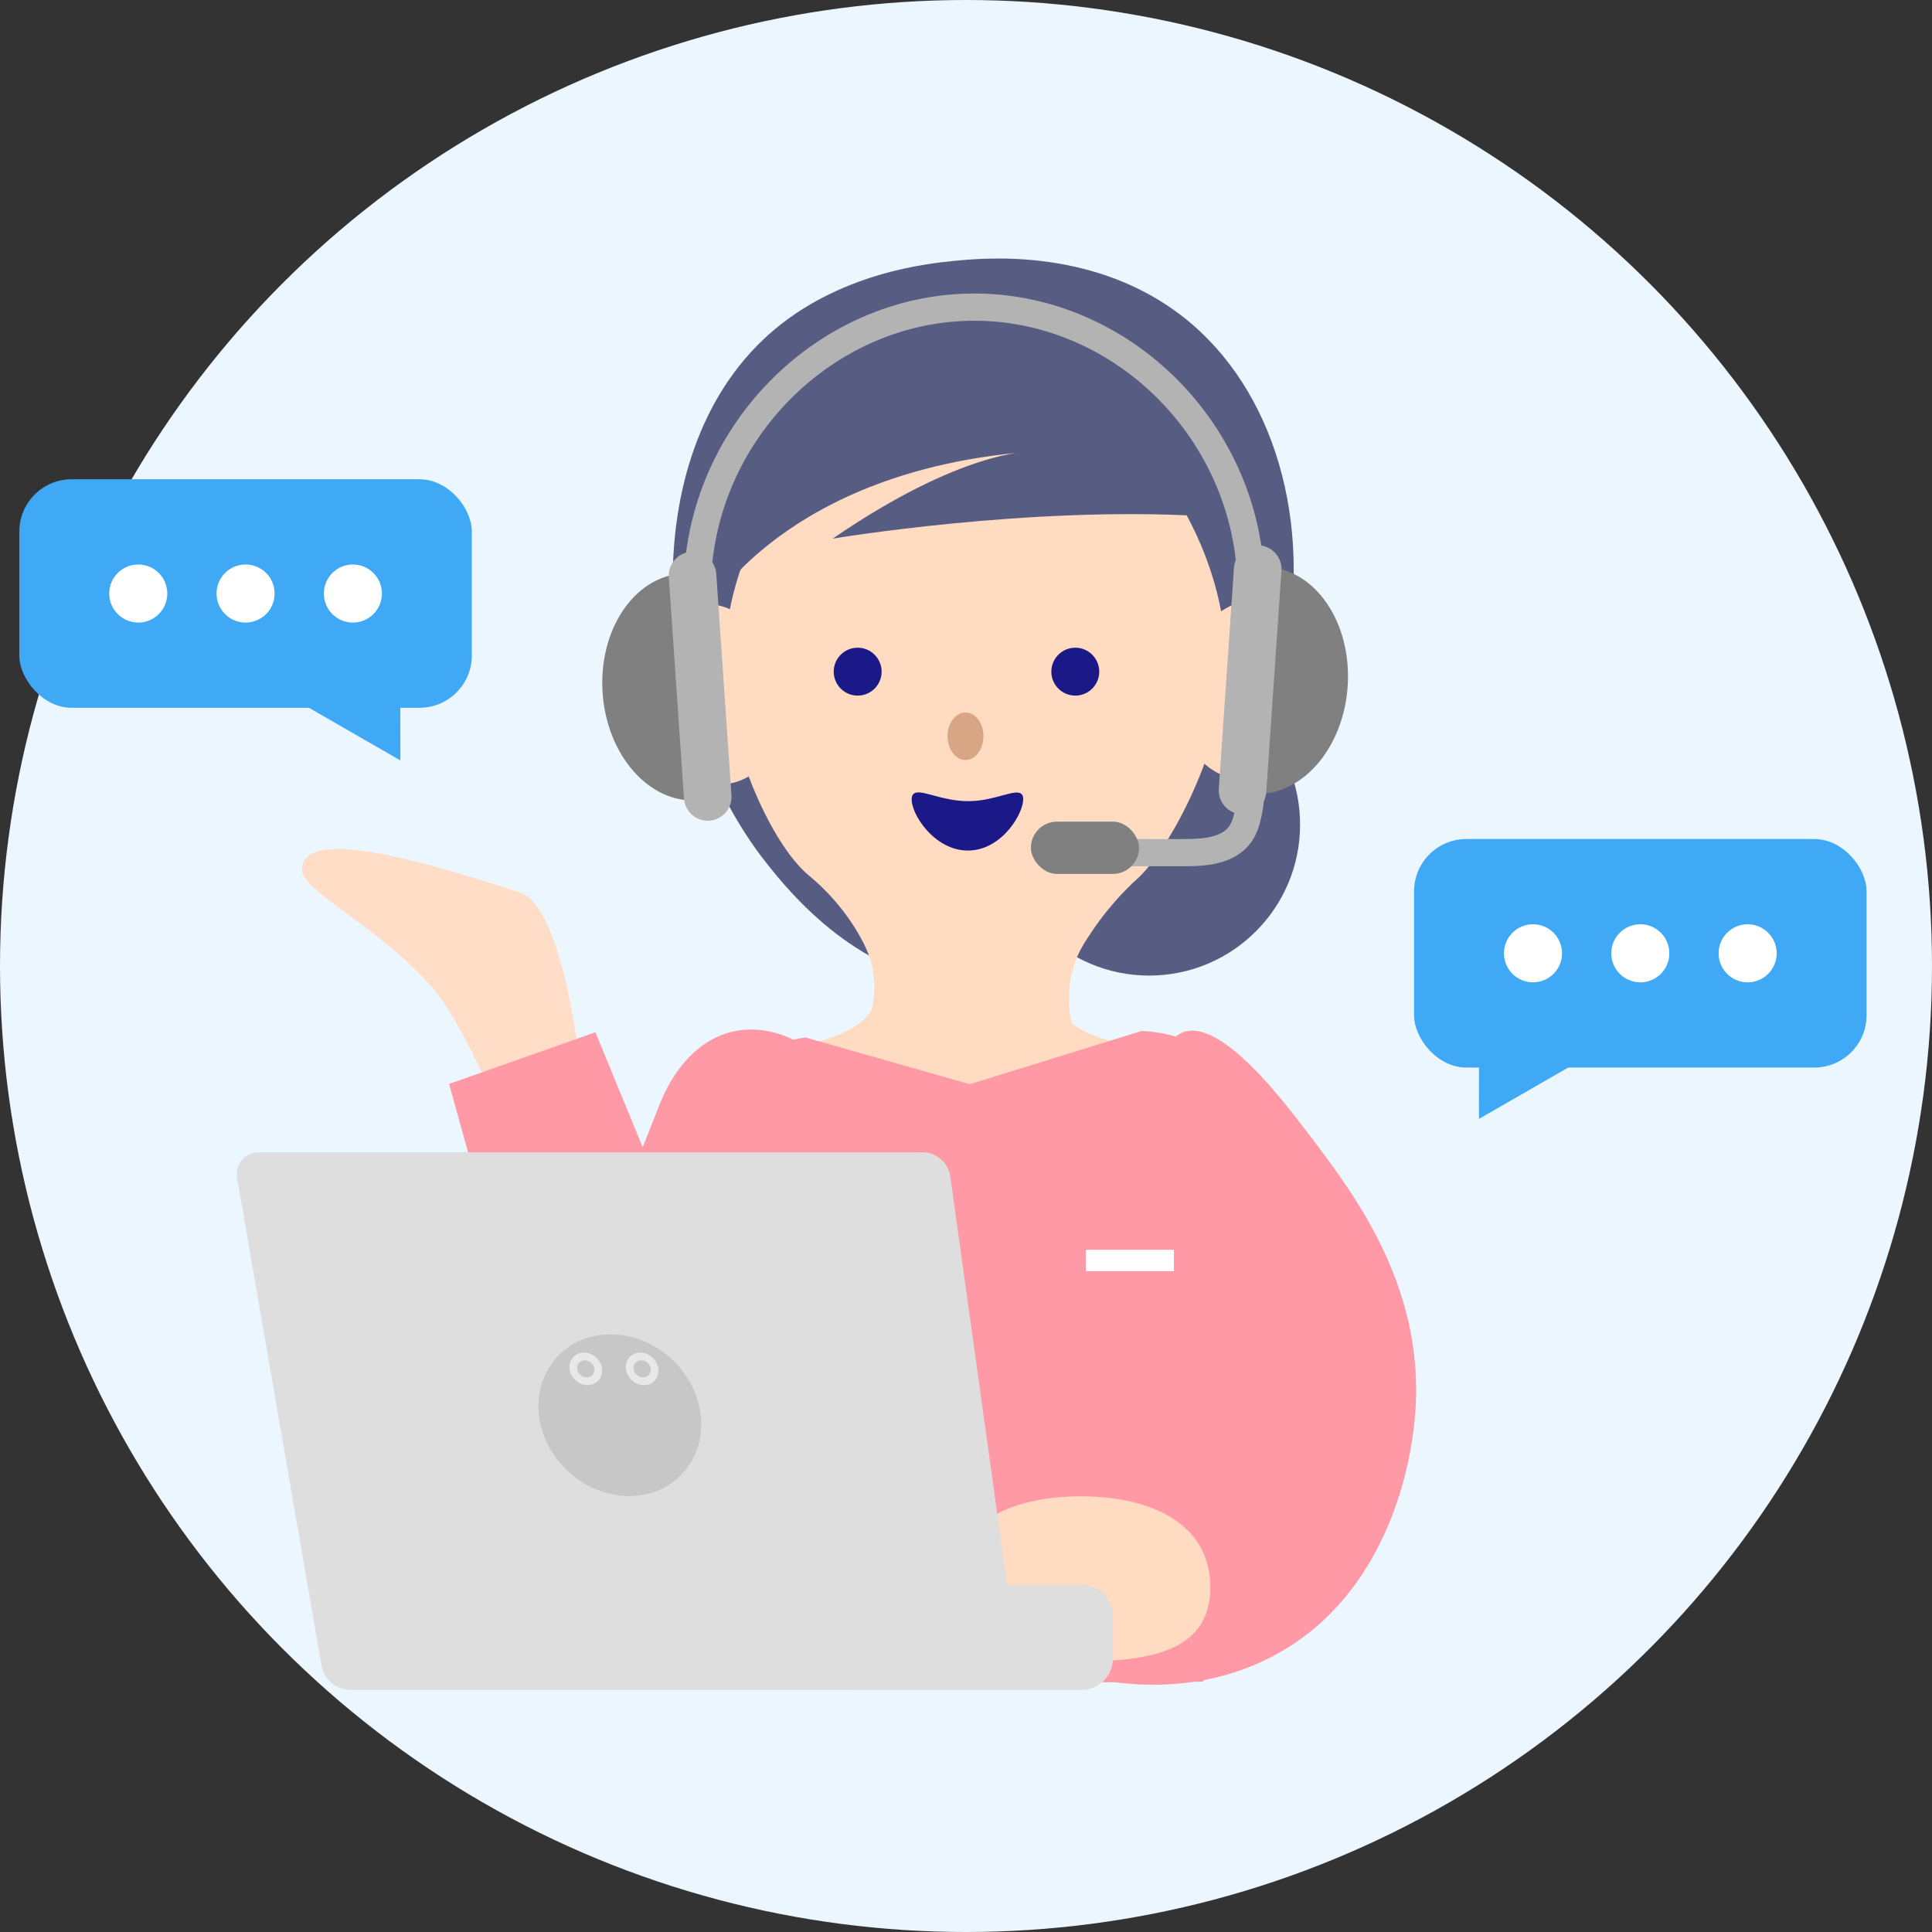
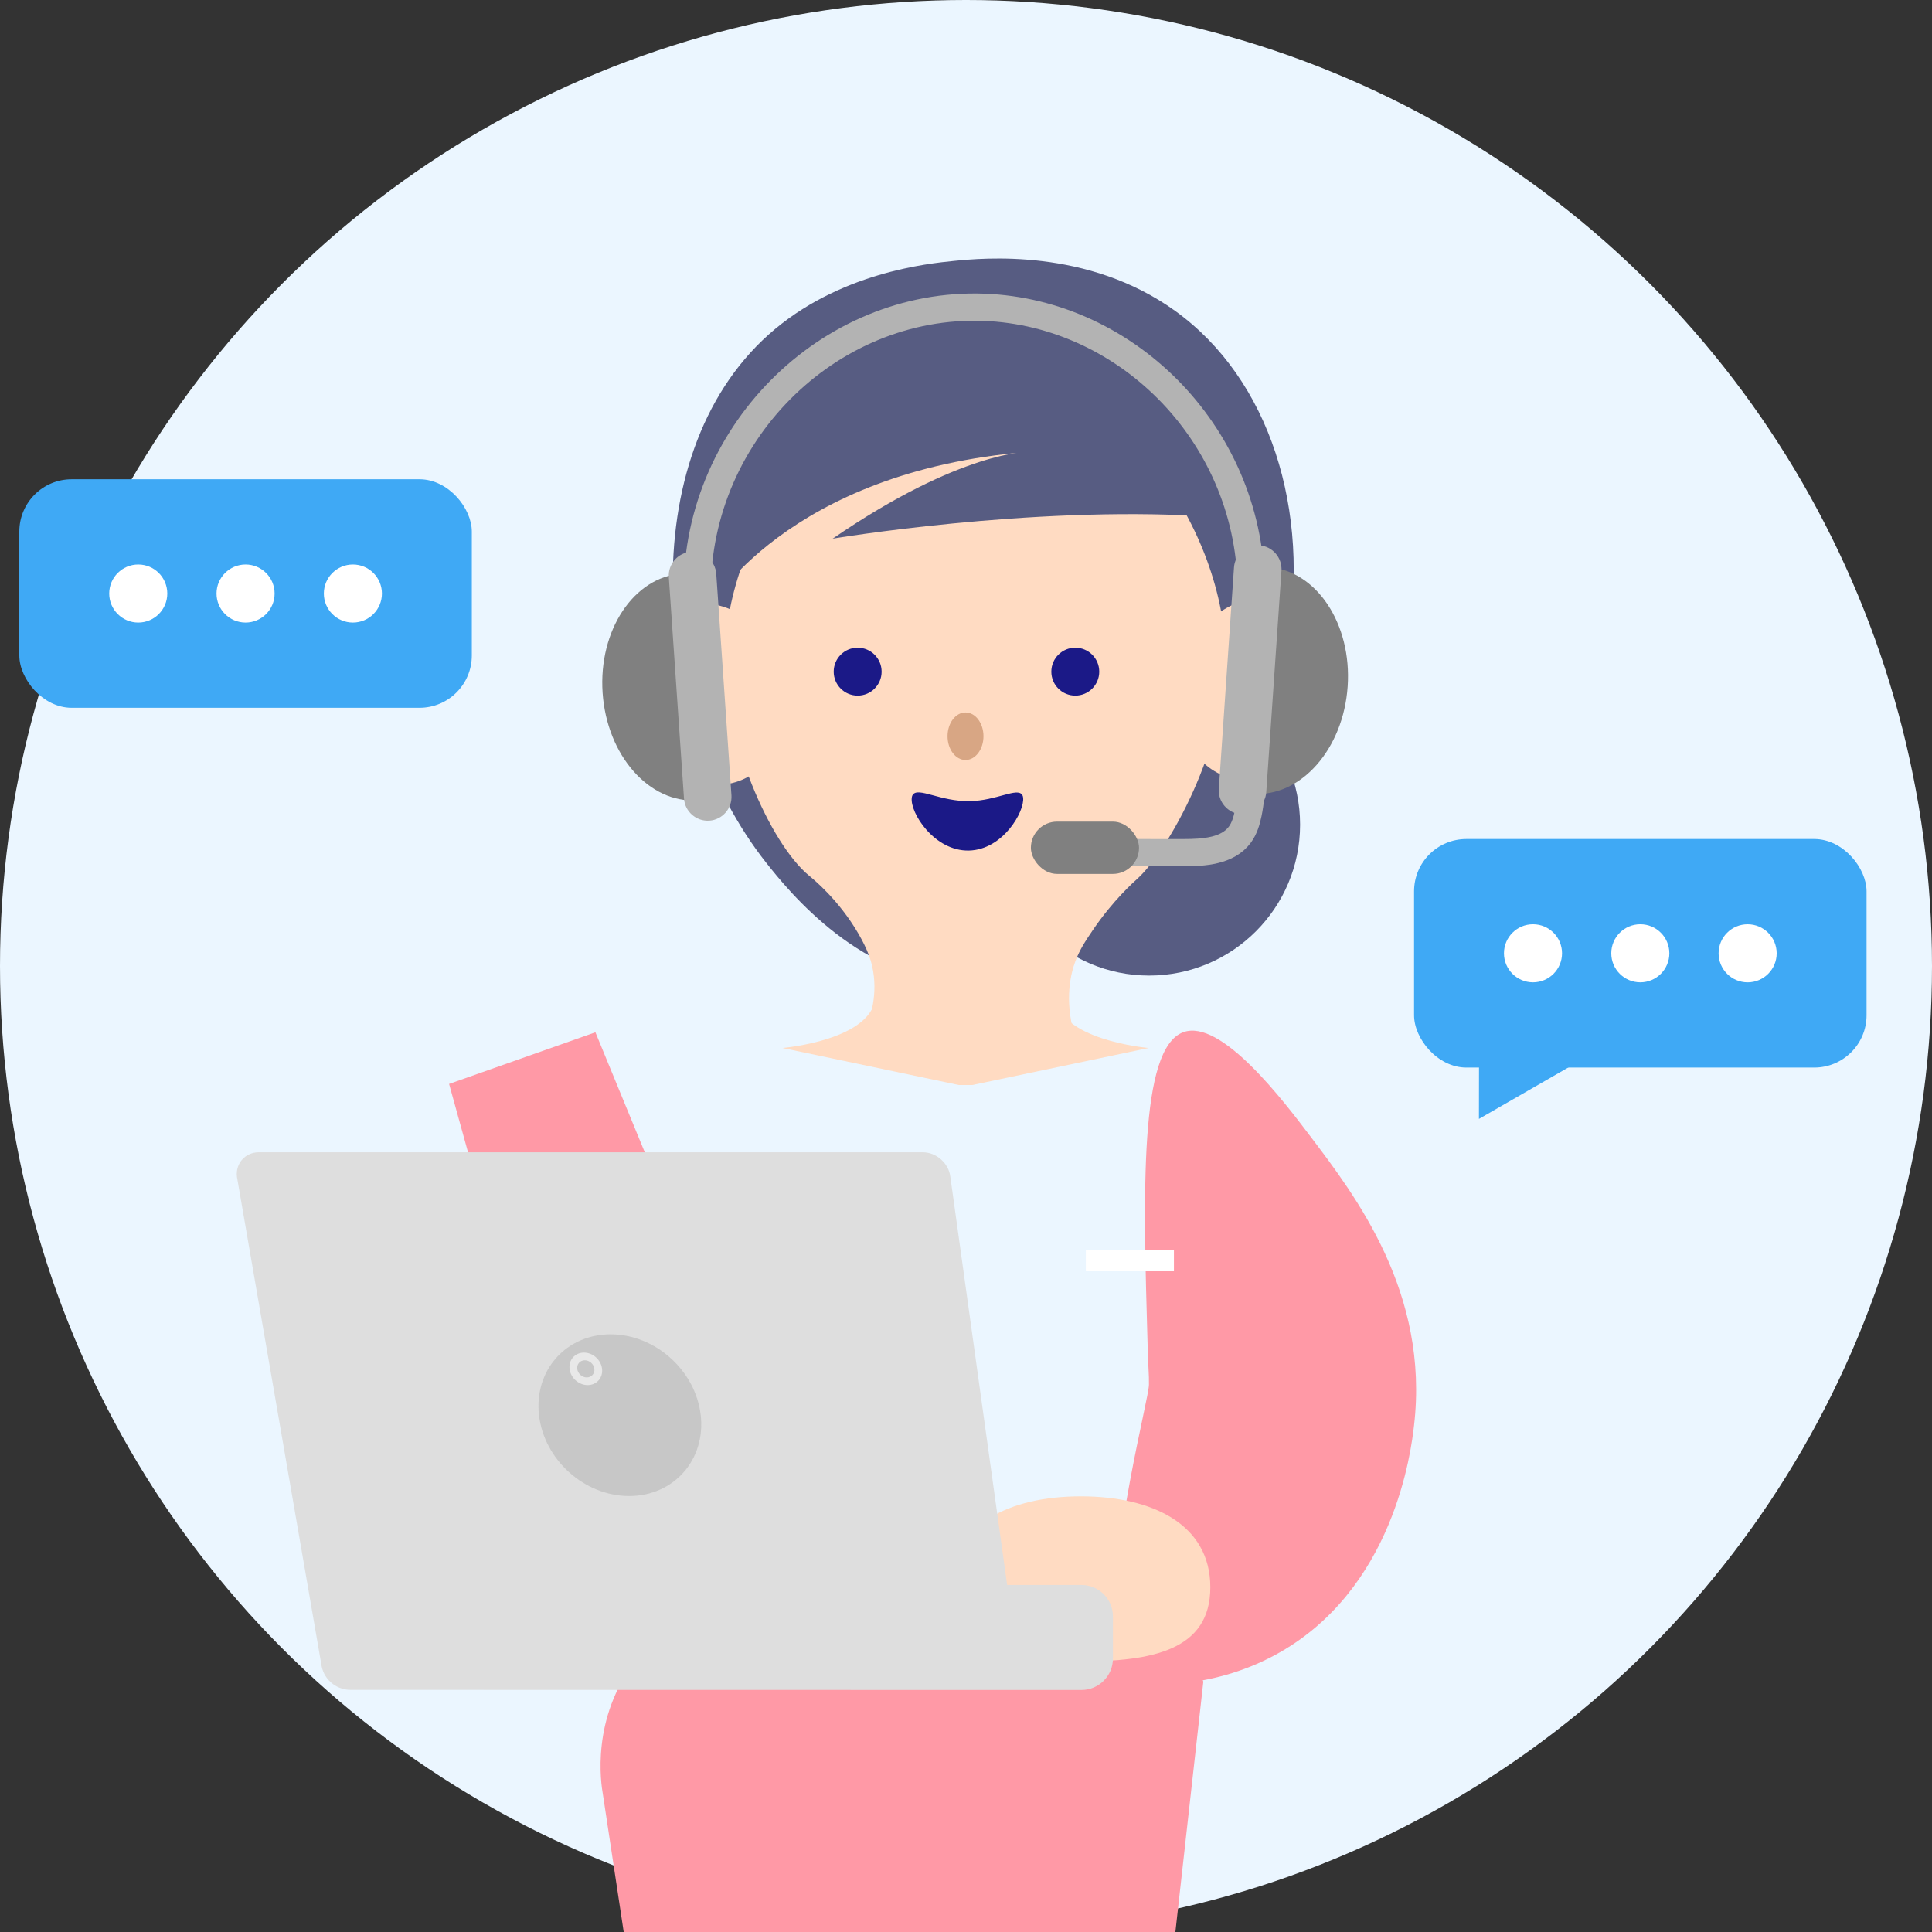
<svg xmlns="http://www.w3.org/2000/svg" width="130" height="130" viewBox="0 0 130 130">
  <rect x="0" y="0" width="130" height="130" fill="#333333" stroke="none" />
  <defs>
    <style>.cls-1{fill:#919191;}.cls-1,.cls-2,.cls-3,.cls-4,.cls-5,.cls-6,.cls-7,.cls-8,.cls-9,.cls-10,.cls-11,.cls-12,.cls-13{stroke-width:0px;}.cls-14{isolation:isolate;}.cls-2{fill:#1b1987;}.cls-3{fill:gray;}.cls-4{fill:#b3b3b3;}.cls-5{fill:#ffdbc2;}.cls-6{fill:#575c82;}.cls-7{fill:#fff;}.cls-15{mix-blend-mode:multiply;opacity:.3;}.cls-8{fill:#dedede;}.cls-16{fill:none;stroke:#b3b3b3;stroke-miterlimit:10;stroke-width:1.832px;}.cls-9{fill:#ebf6ff;}.cls-10{fill:#ff99a6;}.cls-11{fill:#3fa9f5;}.cls-12{fill:#d8a684;}.cls-13{fill:#ffddc6;}</style>
  </defs>
  <g class="cls-14">
    <g id="_レイヤー_1">
      <circle class="cls-9" cx="65" cy="65" r="65" />
      <circle class="cls-6" cx="77.324" cy="55.488" r="10.156" />
      <path class="cls-6" d="M86.589,43.435c1.649-9.084-1.162-17.935-7.507-22.509-5.904-4.257-12.962-3.561-14.893-3.369-1.71.17-7.786.772-12.468,4.956-9.199,8.22-7.947,25.727-.144,35.566,1.398,1.763,6.491,8.183,13.686,8.031,4.947-.104,9.005-2.781,11.361-5.865,10.808-14.144,9.966-16.81,9.966-16.81Z" />
      <path class="cls-5" d="M48.771,44.156c.099-8.132,6.839-19.23,16.847-19.23,10.017,0,16.806,11.117,16.847,19.23.031,6.147-3.856,13.087-5.926,14.965-.221.2-1.636,1.445-2.998,3.454-.501.739-.881,1.307-1.173,2.086-.291.775-.78,2.516-.065,5.019-2.477-.152-4.953-.304-7.43-.456-2.216.022-4.432.043-6.649.065.34-.799.887-2.419.456-4.302-.079-.344-.268-1.039-.913-2.151-1.345-2.321-3.074-3.704-3.324-3.911-2.64-2.175-5.739-9.26-5.672-14.77Z" />
      <circle class="cls-2" cx="72.354" cy="45.194" r="1.612" />
      <circle class="cls-2" cx="57.71" cy="45.194" r="1.612" />
      <ellipse class="cls-12" cx="64.967" cy="49.539" rx="1.209" ry="1.599" />
      <path class="cls-2" d="M65.198,57.231c2.294-.053,3.755-2.636,3.646-3.557-.012-.103-.041-.157-.062-.189-.344-.514-1.715.385-3.518.422-1.978.04-3.488-.978-3.851-.422-.015.023-.047.078-.062.189-.131,1.001,1.51,3.611,3.848,3.557Z" />
      <ellipse class="cls-5" cx="84.308" cy="46.386" rx="6.146" ry="4.987" transform="translate(19.697 117.695) rotate(-76.641)" />
      <ellipse class="cls-5" cx="47.842" cy="46.712" rx="4.987" ry="6.146" transform="translate(-9.498 12.318) rotate(-13.359)" />
      <path class="cls-6" d="M47.716,40.929s5.189-9.219,21.511-10.529c0,0-4.534-.101-13.198,5.844,0,0,13.198-2.217,24.936-1.511,5.684.342-6.851-12.392-14.71-12.392-7.859,0-19.747,6.599-18.538,18.589Z" />
      <path class="cls-5" d="M58.919,66.905c0-2.729,4.931-1.675,6.053-1.4,1.122-.275,6.052-1.33,6.052,1.4,0,3.079,6.266,3.611,6.266,3.611l-11.864,2.492h-.91s-11.864-2.492-11.864-2.492c0,0,6.266-.531,6.266-3.611Z" />
      <path class="cls-10" d="M95.146,95.934c1.049-8.948-3.937-15.467-6.998-19.505-1.798-2.372-6.002-7.918-8.535-6.972-2.967,1.108-2.689,10.76-2.392,21.08.057,1.975.094,1.732.089,2.636-.006.98-2.6,10.521-2.413,17.501.013.477.05,1.378.195,2.526,2.001.258,6.315.515,10.657-1.812,8.094-4.338,9.212-13.868,9.397-15.455Z" />
-       <path class="cls-10" d="M80.97,113.155l4.214-37.735c-.305-.797-1.306-3.101-3.825-4.662-1.854-1.15-3.649-1.349-4.537-1.388-3.855,1.194-7.71,2.389-11.565,3.584-3.692-1.05-7.384-2.099-11.076-3.149-.848.134-4.528.809-7.177,4.186-3.048,3.884-2.348,8.303-2.224,9.005l4.593,30.355,31.597-.195Z" />
+       <path class="cls-10" d="M80.97,113.155c-.305-.797-1.306-3.101-3.825-4.662-1.854-1.15-3.649-1.349-4.537-1.388-3.855,1.194-7.71,2.389-11.565,3.584-3.692-1.05-7.384-2.099-11.076-3.149-.848.134-4.528.809-7.177,4.186-3.048,3.884-2.348,8.303-2.224,9.005l4.593,30.355,31.597-.195Z" />
      <path class="cls-5" d="M72.728,100.685c-4.812,0-8.712,1.887-8.712,6.118s3.9,4.99,8.712,4.99,8.712-.759,8.712-4.99-3.901-6.118-8.712-6.118Z" />
-       <path class="cls-10" d="M51.488,69.35c3.433.538,5.802,3.788,5.264,7.221l-8.978,22.664-12.485-1.958,8.978-22.664c1.249-3.388,3.788-5.802,7.221-5.264Z" />
      <rect class="cls-7" x="73.064" y="84.097" width="5.927" height="1.443" transform="translate(152.055 169.636) rotate(180)" />
-       <path class="cls-13" d="M35.004,60.059c-7.274-2.382-14.761-4.399-14.668-1.504.046,1.431,4.737,3.517,8.539,7.651,2.166,2.354,4.419,7.986,4.419,7.986l5.835-1.703s-1.115-11.444-4.125-12.43Z" />
      <path class="cls-10" d="M40.064,69.46c-3.282,1.158-6.564,2.317-9.846,3.475,2.462,8.88,4.923,17.761,7.384,26.641,2.647,3.53,7.552,4.015,10.425,1.593,2.359-1.989,3.068-5.703,1.448-8.832-3.137-7.626-6.274-15.251-9.411-22.877Z" />
      <path class="cls-8" d="M72.776,106.649h-5.007l-3.822-27.463c-.104-.908-.937-1.651-1.851-1.651H17.417c-.914,0-1.577.743-1.474,1.651l5.671,32.761c.115,1.003.963,1.76,1.972,1.76l49.189.007c1.161,0,2.111-.95,2.111-2.111v-2.843c0-1.161-.95-2.111-2.111-2.111Z" />
      <g class="cls-15">
        <path class="cls-1" d="M47.15,95.224c.343,3.005-1.814,5.441-4.819,5.441s-5.72-2.436-6.063-5.441c-.343-3.005,1.814-5.441,4.819-5.441s5.72,2.436,6.063,5.441" />
-         <path class="cls-7" d="M44.301,92.107c.069.604-.364,1.093-.968,1.093s-1.149-.489-1.218-1.093.364-1.093.968-1.093,1.149.489,1.218,1.093" />
        <path class="cls-1" d="M43.785,92.107c.036.318-.192.577-.511.577s-.606-.258-.643-.577.192-.577.511-.577.606.258.643.577" />
        <path class="cls-7" d="M40.511,92.107c.069.604-.364,1.093-.968,1.093s-1.149-.489-1.218-1.093.364-1.093.968-1.093,1.149.489,1.218,1.093" />
        <path class="cls-1" d="M39.994,92.107c.036.318-.192.577-.511.577s-.606-.258-.643-.577.192-.577.511-.577.606.258.643.577" />
      </g>
      <path class="cls-16" d="M46.942,40.864c-.62-11.084,8.338-20.298,18.786-20.198,9.815.094,18.28,8.381,18.461,18.786" />
      <path class="cls-3" d="M84.305,53.415c3.232.222,6.087-3.013,6.376-7.225.289-4.212-2.097-7.806-5.33-8.028l-1.047,15.253Z" />
      <path class="cls-4" d="M84.739,36.695c.878.06,1.547.828,1.487,1.706l-1.022,14.898c-.06.878-.828,1.547-1.706,1.487s-1.547-.828-1.487-1.706l1.022-14.898c.06-.878.828-1.547,1.706-1.487Z" />
      <path class="cls-3" d="M46.925,53.85c-3.232.222-6.087-3.013-6.376-7.225-.289-4.212,2.097-7.806,5.33-8.028l1.047,15.253Z" />
      <path class="cls-4" d="M46.49,37.13c-.878.06-1.547.828-1.487,1.706l1.022,14.898c.06.878.828,1.547,1.706,1.487.878-.06,1.547-.828,1.487-1.706l-1.022-14.898c-.06-.878-.828-1.547-1.706-1.487Z" />
      <path class="cls-16" d="M84.181,52.48c.025.758-.04,1.519-.195,2.262-.103.497-.252.997-.55,1.407-.817,1.122-2.422,1.226-3.811,1.225-2.388-.002-4.777-.003-7.165-.005" />
      <rect class="cls-3" x="69.366" y="55.286" width="7.276" height="3.518" rx="1.759" ry="1.759" />
-       <polygon class="cls-11" points="26.94 51.166 26.931 44.959 26.922 38.751 21.551 41.863 16.18 44.974 21.56 48.07 26.94 51.166" />
      <rect class="cls-11" x="1.3" y="32.248" width="30.448" height="15.378" rx="3.522" ry="3.522" transform="translate(33.048 79.874) rotate(180)" />
      <path class="cls-7" d="M23.745,37.983c-1.079,0-1.954.875-1.954,1.954,0,1.079.875,1.954,1.954,1.954s1.954-.875,1.954-1.954-.875-1.954-1.954-1.954Z" />
      <path class="cls-7" d="M16.524,41.891c1.079,0,1.954-.875,1.954-1.954,0-1.079-.875-1.954-1.954-1.954s-1.954.875-1.954,1.954c0,1.079.875,1.954,1.954,1.954Z" />
      <path class="cls-7" d="M9.303,41.891c1.079,0,1.954-.875,1.954-1.954,0-1.079-.875-1.954-1.954-1.954s-1.954.875-1.954,1.954c0,1.079.875,1.954,1.954,1.954Z" />
      <rect class="cls-11" x="95.149" y="56.456" width="30.448" height="15.378" rx="3.522" ry="3.522" />
      <polygon class="cls-11" points="99.514 75.289 99.523 69.082 99.532 62.874 104.903 65.986 110.275 69.097 104.894 72.193 99.514 75.289" />
      <path class="cls-7" d="M117.595,62.192c-1.079,0-1.954.875-1.954,1.954,0,1.079.875,1.954,1.954,1.954s1.954-.875,1.954-1.954c0-1.079-.875-1.954-1.954-1.954Z" />
      <path class="cls-7" d="M110.373,66.099c1.079,0,1.954-.875,1.954-1.954,0-1.079-.875-1.954-1.954-1.954s-1.954.875-1.954,1.954c0,1.079.875,1.954,1.954,1.954Z" />
      <path class="cls-7" d="M103.152,66.099c1.079,0,1.954-.875,1.954-1.954,0-1.079-.875-1.954-1.954-1.954s-1.954.875-1.954,1.954c0,1.079.875,1.954,1.954,1.954Z" />
    </g>
  </g>
</svg>